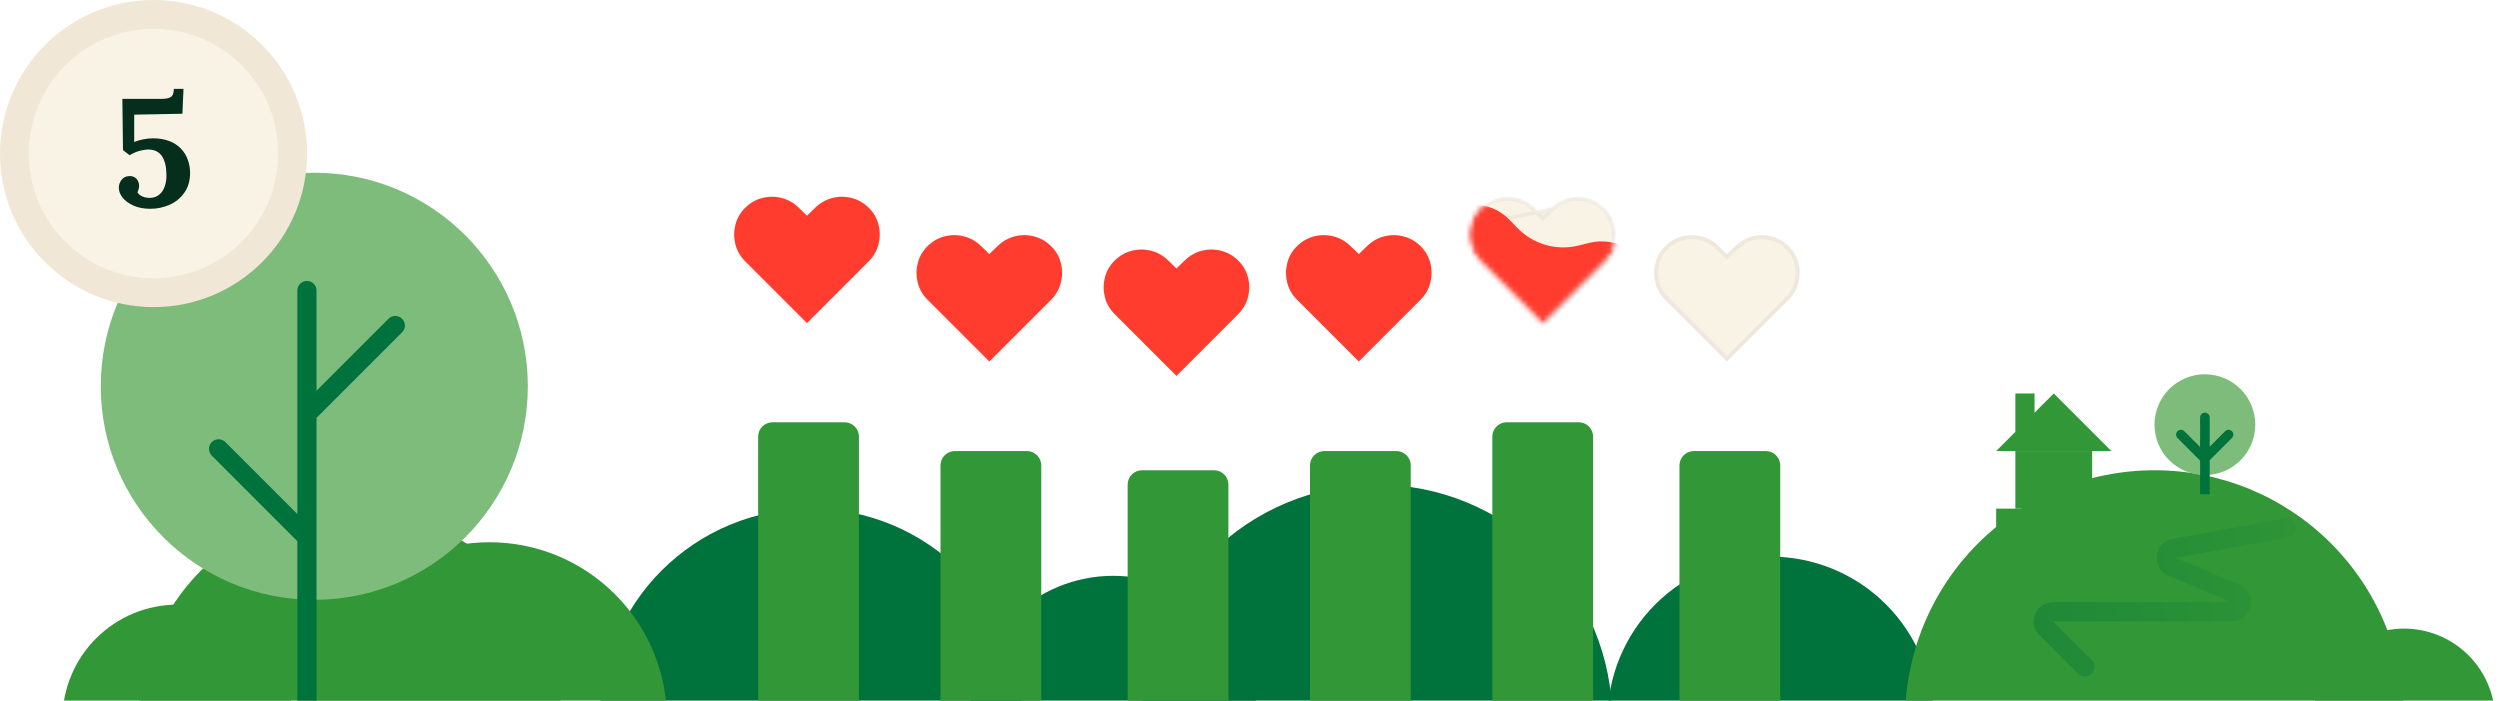
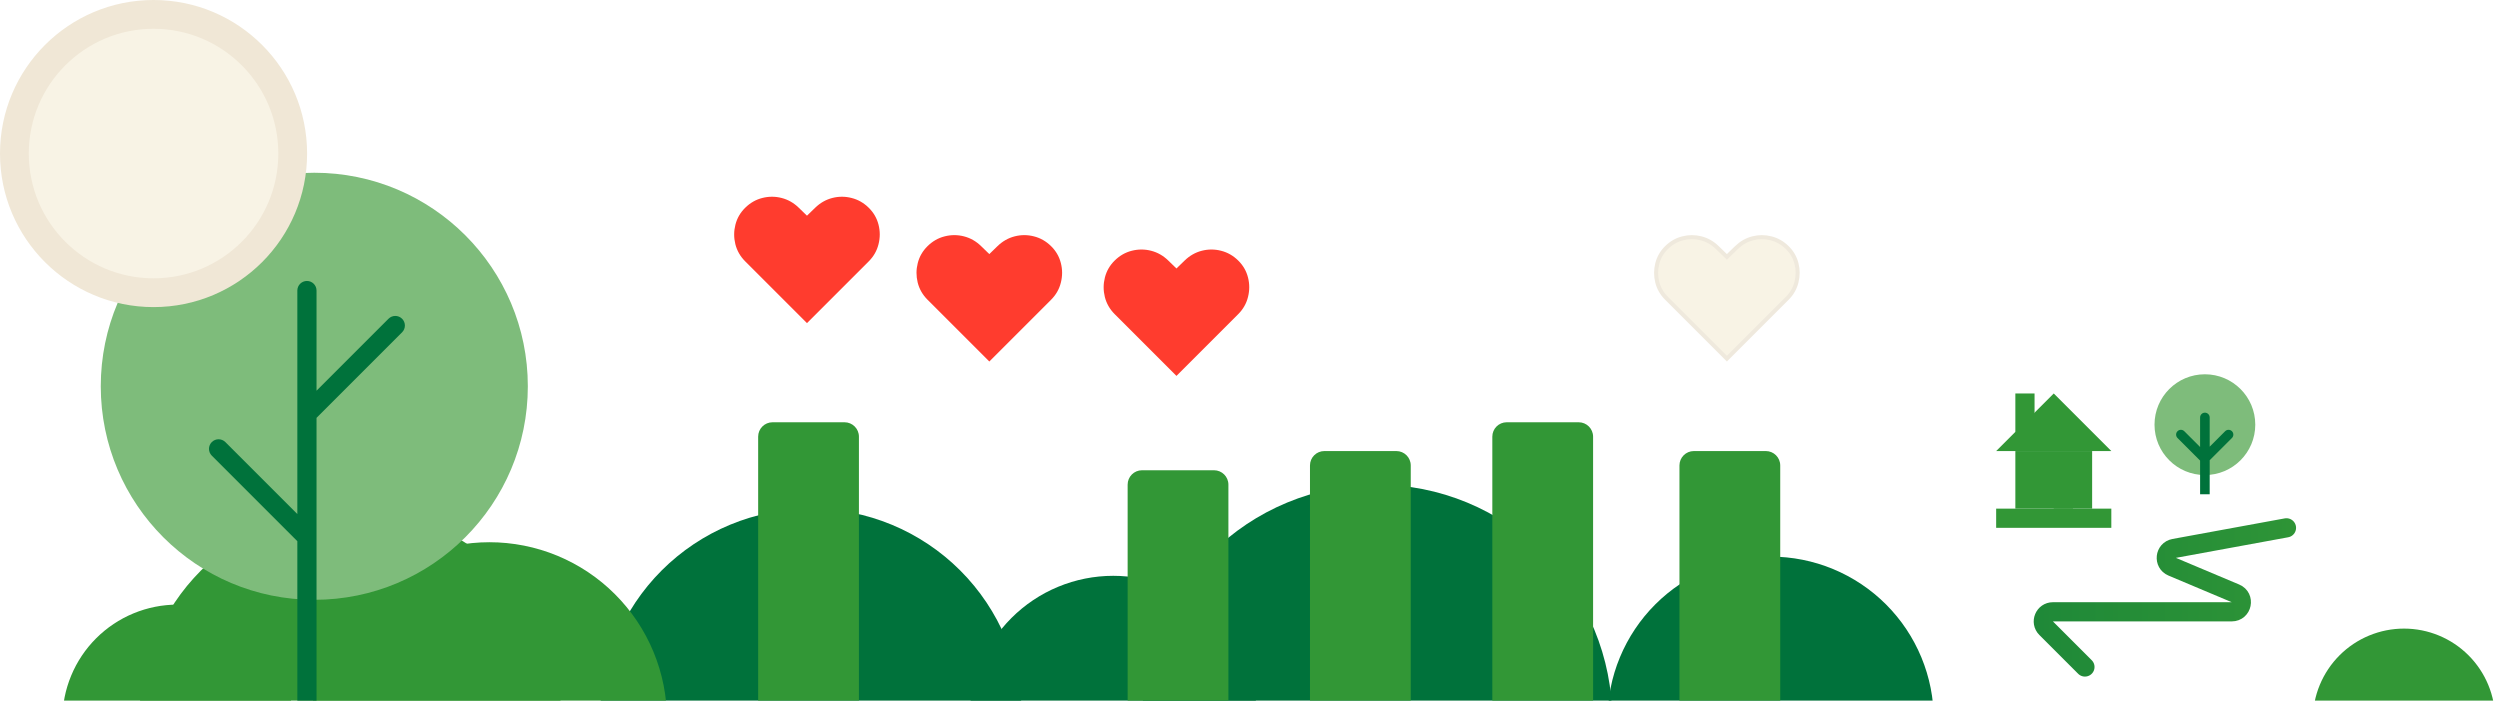
<svg xmlns="http://www.w3.org/2000/svg" width="521" height="146" viewBox="0 0 521 146" fill="none">
  <g clip-path="url(#clip0_861_4187)">
    <path d="M213 150C213 144.222 211.862 138.5 209.651 133.162C207.439 127.824 204.198 122.973 200.113 118.887C196.027 114.802 191.176 111.561 185.838 109.349C180.5 107.138 174.778 106 169 106C163.222 106 157.5 107.138 152.162 109.349C146.824 111.561 141.973 114.802 137.887 118.887C133.802 122.973 130.561 127.824 128.349 133.162C126.138 138.5 125 144.222 125 150L169 150H213Z" fill="#00723B" />
    <path d="M262 150C262 146.06 261.224 142.159 259.716 138.519C258.209 134.88 255.999 131.573 253.213 128.787C250.427 126.001 247.12 123.791 243.481 122.284C239.841 120.776 235.94 120 232 120C228.06 120 224.159 120.776 220.519 122.284C216.88 123.791 213.573 126.001 210.787 128.787C208.001 131.573 205.791 134.88 204.284 138.52C202.776 142.159 202 146.06 202 150L232 150H262Z" fill="#00723B" />
    <path d="M336 150C336 143.565 334.733 137.193 332.27 131.249C329.808 125.304 326.198 119.902 321.648 115.352C317.098 110.802 311.696 107.192 305.751 104.73C299.807 102.267 293.435 101 287 101C280.565 101 274.193 102.267 268.249 104.73C262.304 107.192 256.902 110.802 252.352 115.352C247.802 119.902 244.192 125.304 241.73 131.249C239.267 137.193 238 143.565 238 150L287 150H336Z" fill="#00723B" />
    <path d="M403 150C403 145.535 402.121 141.114 400.412 136.989C398.703 132.864 396.199 129.116 393.042 125.958C389.884 122.801 386.136 120.297 382.011 118.588C377.886 116.879 373.465 116 369 116C364.535 116 360.114 116.879 355.989 118.588C351.864 120.297 348.116 122.801 344.958 125.958C341.801 129.116 339.297 132.864 337.588 136.989C335.879 141.114 335 145.535 335 150L369 150H403Z" fill="#00723B" />
    <path d="M168.173 67.338L155.301 54.467C154.274 53.44 153.59 52.246 153.247 50.886C152.913 49.525 152.918 48.173 153.26 46.829C153.602 45.476 154.282 44.299 155.301 43.298C156.344 42.271 157.534 41.591 158.869 41.257C160.213 40.914 161.553 40.914 162.889 41.257C164.233 41.599 165.426 42.279 166.47 43.298L168.173 44.95L169.876 43.298C170.927 42.279 172.121 41.599 173.457 41.257C174.792 40.914 176.128 40.914 177.463 41.257C178.807 41.591 180.001 42.271 181.045 43.298C182.063 44.299 182.743 45.476 183.085 46.829C183.428 48.173 183.428 49.525 183.085 50.886C182.752 52.246 182.071 53.44 181.045 54.467L168.173 67.338Z" fill="#FF3C2E" />
    <path d="M206.173 75.338L193.301 62.467C192.274 61.44 191.59 60.246 191.247 58.886C190.913 57.525 190.918 56.173 191.26 54.829C191.602 53.476 192.282 52.299 193.301 51.298C194.344 50.271 195.534 49.591 196.869 49.257C198.213 48.914 199.553 48.914 200.889 49.257C202.233 49.599 203.426 50.279 204.47 51.298L206.173 52.95L207.876 51.298C208.927 50.279 210.121 49.599 211.457 49.257C212.792 48.914 214.128 48.914 215.463 49.257C216.807 49.591 218.001 50.271 219.045 51.298C220.063 52.299 220.743 53.476 221.085 54.829C221.428 56.173 221.428 57.525 221.085 58.886C220.752 60.246 220.071 61.44 219.045 62.467L206.173 75.338Z" fill="#FF3C2E" />
    <path d="M245.173 78.338L232.301 65.467C231.274 64.44 230.59 63.246 230.247 61.886C229.913 60.525 229.918 59.173 230.26 57.829C230.602 56.476 231.282 55.299 232.301 54.298C233.344 53.271 234.534 52.591 235.869 52.257C237.213 51.914 238.553 51.914 239.889 52.257C241.233 52.599 242.426 53.279 243.47 54.298L245.173 55.95L246.876 54.298C247.927 53.279 249.121 52.599 250.457 52.257C251.792 51.914 253.128 51.914 254.463 52.257C255.807 52.591 257.001 53.271 258.045 54.298C259.063 55.299 259.743 56.476 260.085 57.829C260.428 59.173 260.428 60.525 260.085 61.886C259.752 63.246 259.071 64.44 258.045 65.467L245.173 78.338Z" fill="#FF3C2E" />
-     <path d="M283.173 75.338L270.301 62.467C269.274 61.44 268.59 60.246 268.247 58.886C267.913 57.525 267.918 56.173 268.26 54.829C268.602 53.476 269.282 52.299 270.301 51.298C271.344 50.271 272.534 49.591 273.869 49.257C275.213 48.914 276.553 48.914 277.889 49.257C279.233 49.599 280.426 50.279 281.47 51.298L283.173 52.95L284.876 51.298C285.927 50.279 287.121 49.599 288.457 49.257C289.792 48.914 291.128 48.914 292.463 49.257C293.807 49.591 295.001 50.271 296.045 51.298C297.063 52.299 297.743 53.476 298.085 54.829C298.428 56.173 298.428 57.525 298.085 58.886C297.752 60.246 297.071 61.44 296.045 62.467L283.173 75.338Z" fill="#FF3C2E" />
    <mask id="mask0_861_4187" style="mask-type:alpha" maskUnits="userSpaceOnUse" x="306" y="41" width="31" height="27">
-       <path d="M307.037 46.932L307.037 46.933C306.712 48.208 306.708 49.49 307.025 50.784C307.348 52.068 307.993 53.194 308.967 54.169L321.541 66.743L334.115 54.169C335.09 53.194 335.73 52.068 336.045 50.785L336.045 50.783C336.371 49.489 336.371 48.208 336.046 46.933L336.046 46.932C335.723 45.656 335.082 44.547 334.118 43.598L334.118 43.598C333.125 42.621 331.997 41.98 330.73 41.666L330.727 41.665C329.461 41.34 328.197 41.34 326.93 41.665C325.67 41.988 324.54 42.63 323.538 43.6L307.037 46.932ZM307.037 46.932C307.36 45.656 308 44.547 308.965 43.598L308.965 43.598C309.958 42.621 311.082 41.98 312.34 41.666L312.34 41.666L312.342 41.665C313.618 41.34 314.886 41.34 316.153 41.665L316.153 41.665C317.422 41.988 318.551 42.63 319.544 43.599L319.545 43.6L321.248 45.253L321.541 45.538L321.835 45.253L323.537 43.6L307.037 46.932Z" fill="#F8F3E5" stroke="#EFE9DD" stroke-width="0.843" />
-     </mask>
+       </mask>
    <g mask="url(#mask0_861_4187)">
      <path d="M307.037 46.932L307.037 46.933C306.712 48.208 306.708 49.49 307.025 50.784C307.348 52.068 307.993 53.194 308.967 54.169L321.541 66.743L334.115 54.169C335.09 53.194 335.73 52.068 336.045 50.785L336.045 50.783C336.371 49.489 336.371 48.208 336.046 46.933L336.046 46.932C335.723 45.656 335.082 44.547 334.118 43.598L334.118 43.598C333.125 42.621 331.997 41.98 330.73 41.666L330.727 41.665C329.461 41.34 328.197 41.34 326.93 41.665C325.67 41.988 324.54 42.63 323.538 43.6L307.037 46.932ZM307.037 46.932C307.36 45.656 308 44.547 308.965 43.598L308.965 43.598C309.958 42.621 311.082 41.98 312.34 41.666L312.34 41.666L312.342 41.665C313.618 41.34 314.886 41.34 316.153 41.665L316.153 41.665C317.422 41.988 318.551 42.63 319.544 43.599L319.545 43.6L321.248 45.253L321.541 45.538L321.835 45.253L323.537 43.6L307.037 46.932Z" fill="#F8F3E5" stroke="#EFE9DD" stroke-width="0.843" />
      <g filter="url(#filter0_i_861_4187)">
        <path d="M331.221 52.297C337.097 50.837 343.336 54.67 341.663 60.489C340.647 64.022 338.719 67.225 336.074 69.776C333.428 72.327 330.157 74.137 326.59 75.023C323.023 75.91 319.286 75.842 315.753 74.826C312.221 73.81 309.018 71.883 306.467 69.237C303.916 66.591 302.106 63.32 301.219 59.753C300.333 56.187 300.401 52.449 301.417 48.917C303.09 43.098 310.413 43.164 314.616 47.522L316.22 49.186C319.512 52.6 324.375 53.998 328.978 52.855L331.221 52.297Z" fill="#FF3C2E" />
      </g>
    </g>
    <path d="M345.379 54.933L345.379 54.932C345.702 53.656 346.342 52.547 347.307 51.598L347.307 51.598C348.301 50.621 349.424 49.98 350.682 49.666L350.682 49.666L350.684 49.665C351.96 49.34 353.228 49.34 354.495 49.665L354.496 49.665C355.764 49.988 356.893 50.63 357.886 51.599L357.887 51.6L359.59 53.253L359.883 53.538L360.177 53.253L361.88 51.6C361.88 51.6 361.88 51.6 361.88 51.6C362.882 50.63 364.012 49.988 365.272 49.665C366.539 49.34 367.803 49.34 369.07 49.665L369.073 49.666C370.339 49.98 371.467 50.621 372.46 51.598L372.46 51.598C373.425 52.547 374.065 53.656 374.388 54.932L374.388 54.933C374.713 56.208 374.713 57.489 374.388 58.783L374.387 58.785C374.072 60.068 373.432 61.194 372.457 62.169L359.883 74.743L347.31 62.169C346.335 61.194 345.69 60.068 345.367 58.784C345.05 57.49 345.054 56.208 345.379 54.933Z" fill="#F8F3E5" stroke="#EFE9DD" stroke-width="0.843" />
    <path d="M158 91C158 89.343 159.343 88 161 88H176C177.657 88 179 89.343 179 91V146H158V91Z" fill="#329736" />
-     <path d="M196 97C196 95.343 197.343 94 199 94H214C215.657 94 217 95.343 217 97V146H196V97Z" fill="#329736" />
    <path d="M235 101C235 99.343 236.343 98 238 98H253C254.657 98 256 99.343 256 101V146H235V101Z" fill="#329736" />
    <path d="M273 97C273 95.343 274.343 94 276 94H291C292.657 94 294 95.343 294 97V146H273V97Z" fill="#329736" />
    <path d="M311 91C311 89.343 312.343 88 314 88H329C330.657 88 332 89.343 332 91V146H311V91Z" fill="#329736" />
    <path d="M350 97C350 95.343 351.343 94 353 94H368C369.657 94 371 95.343 371 97V146H350V97Z" fill="#329736" />
-     <path d="M397 150C397 143.171 398.345 136.409 400.958 130.1C403.572 123.792 407.402 118.059 412.23 113.23C417.059 108.402 422.792 104.572 429.1 101.958C435.409 99.345 442.171 98 449 98C455.829 98 462.591 99.345 468.9 101.958C475.208 104.572 480.941 108.402 485.77 113.23C490.598 118.059 494.428 123.792 497.042 130.1C499.655 136.409 501 143.171 501 150L449 150H397Z" fill="#329736" />
    <rect x="420" y="94" width="16" height="12" fill="#329736" />
    <rect x="428" y="98" width="4" height="8" fill="#329736" />
    <rect x="420" y="82" width="4" height="8" fill="#329736" />
    <path d="M428 82L440 94H416L428 82Z" fill="#329736" />
    <path d="M426 86H430L432 90H424L426 86Z" fill="#329736" />
    <rect x="416" y="106" width="24" height="4" fill="#329736" />
    <path d="M476.5 110L453.094 114.291C451.139 114.649 450.847 117.33 452.679 118.102L465.872 123.657C467.883 124.503 467.278 127.5 465.096 127.5H427.828C426.047 127.5 425.154 129.654 426.414 130.914L434.5 139" stroke="url(#paint0_linear_861_4187)" stroke-width="4" stroke-linecap="round" />
    <path d="M139 150C139 145.141 138.043 140.33 136.184 135.841C134.324 131.352 131.599 127.273 128.163 123.837C124.727 120.401 120.648 117.676 116.159 115.816C111.67 113.957 106.859 113 102 113C97.141 113 92.33 113.957 87.841 115.816C83.352 117.676 79.273 120.401 75.837 123.837C72.401 127.273 69.676 131.352 67.817 135.841C65.957 140.33 65 145.141 65 150L102 150H139Z" fill="#329736" />
    <path d="M61 150C61 146.848 60.379 143.727 59.173 140.816C57.967 137.904 56.199 135.258 53.971 133.029C51.742 130.801 49.096 129.033 46.184 127.827C43.273 126.621 40.152 126 37 126C33.848 126 30.727 126.621 27.816 127.827C24.904 129.033 22.258 130.801 20.029 133.029C17.801 135.258 16.033 137.904 14.827 140.816C13.621 143.727 13 146.848 13 150L37 150H61Z" fill="#329736" />
    <path d="M117 150C117 144.222 115.862 138.5 113.651 133.162C111.439 127.824 108.198 122.973 104.113 118.887C100.027 114.802 95.176 111.561 89.838 109.349C84.5 107.138 78.778 106 73 106C67.222 106 61.5 107.138 56.162 109.349C50.824 111.561 45.973 114.802 41.887 118.887C37.801 122.973 34.56 127.824 32.349 133.162C30.138 138.5 29 144.222 29 150L73 150H117Z" fill="#329736" />
    <path d="M520 150C520 147.505 519.509 145.034 518.554 142.729C517.599 140.424 516.199 138.329 514.435 136.565C512.671 134.801 510.576 133.401 508.271 132.446C505.966 131.491 503.495 131 501 131C498.505 131 496.034 131.491 493.729 132.446C491.424 133.401 489.329 134.801 487.565 136.565C485.801 138.329 484.401 140.424 483.446 142.729C482.491 145.034 482 147.505 482 150L501 150H520Z" fill="#329736" />
    <circle cx="65.5" cy="80.5" r="44.5" fill="#7EBC7B" />
    <path d="M65.966 60.552C65.966 59.447 65.07 58.552 63.966 58.552C62.861 58.552 61.966 59.447 61.966 60.552H65.966ZM46.966 92.129C46.185 91.348 44.919 91.348 44.138 92.129C43.356 92.91 43.356 94.176 44.138 94.957L46.966 92.129ZM83.794 69.255C84.575 68.474 84.575 67.207 83.794 66.426C83.013 65.645 81.746 65.645 80.965 66.426L83.794 69.255ZM61.966 111.957V146.483H65.966V111.957H61.966ZM65.38 110.543L46.966 92.129L44.138 94.957L62.551 113.371L65.38 110.543ZM61.966 60.552V86.254H65.966V60.552H61.966ZM61.966 86.254V111.957H65.966V86.254H61.966ZM65.38 87.669L83.794 69.255L80.965 66.426L62.551 84.84L65.38 87.669Z" fill="#00723B" />
    <circle cx="459.5" cy="88.5" r="10.5" fill="#7EBC7B" />
    <path d="M460.5 87C460.5 86.448 460.052 86 459.5 86C458.948 86 458.5 86.448 458.5 87H460.5ZM455.207 89.864C454.817 89.474 454.183 89.474 453.793 89.864C453.402 90.255 453.402 90.888 453.793 91.278L455.207 89.864ZM465.136 91.278C465.526 90.888 465.526 90.255 465.136 89.864C464.745 89.474 464.112 89.474 463.721 89.864L465.136 91.278ZM458.5 95.571V103H460.5V95.571H458.5ZM460.207 94.864L455.207 89.864L453.793 91.278L458.793 96.278L460.207 94.864ZM458.5 87V95.5H460.5V87H458.5ZM458.5 95.5V95.571H460.5V95.5H458.5ZM460.207 96.207L465.136 91.278L463.721 89.864L458.793 94.793L460.207 96.207Z" fill="#00723B" />
    <circle cx="32" cy="32" r="29" fill="#F8F3E5" stroke="#F0E7D6" stroke-width="6" />
-     <path d="M31.359 43.512C29.973 43.512 28.789 43.288 27.807 42.84C26.826 42.392 26.069 41.837 25.535 41.176C25.023 40.493 24.767 39.811 24.767 39.128C24.767 38.509 24.959 37.955 25.343 37.464C25.727 36.973 26.25 36.717 26.911 36.696C27.445 36.675 27.861 36.781 28.159 37.016C28.458 37.229 28.671 37.496 28.799 37.816C28.927 38.136 28.991 38.445 28.991 38.744C28.991 38.915 28.959 39.128 28.895 39.384C28.853 39.619 28.767 39.843 28.639 40.056C28.746 40.291 28.938 40.504 29.215 40.696C29.493 40.867 29.802 41.005 30.143 41.112C30.506 41.197 30.837 41.24 31.135 41.24C31.989 41.24 32.671 41.016 33.183 40.568C33.717 40.12 34.101 39.544 34.335 38.84C34.57 38.136 34.687 37.421 34.687 36.696C34.687 36.205 34.655 35.651 34.591 35.032C34.527 34.413 34.367 33.805 34.111 33.208C33.877 32.611 33.493 32.12 32.959 31.736C32.447 31.352 31.743 31.16 30.847 31.16C30.549 31.16 30.197 31.203 29.791 31.288C29.386 31.352 28.938 31.469 28.447 31.64C27.978 31.811 27.498 32.045 27.007 32.344L25.631 31.288L25.503 20.6H33.791C34.538 20.6 35.125 20.483 35.551 20.248C35.999 19.992 36.223 19.416 36.223 18.52H38.239L38.015 23.704L27.967 23.896V29.592C28.458 29.379 29.066 29.197 29.791 29.048C30.517 28.899 31.199 28.824 31.839 28.824C33.162 28.824 34.314 29.016 35.295 29.4C36.277 29.784 37.087 30.317 37.727 31C38.367 31.661 38.837 32.429 39.135 33.304C39.455 34.157 39.615 35.064 39.615 36.024C39.615 37.667 39.21 39.053 38.399 40.184C37.61 41.293 36.586 42.125 35.327 42.68C34.069 43.235 32.746 43.512 31.359 43.512Z" fill="#052E1C" />
  </g>
  <defs>
    <filter id="filter0_i_861_4187" x="300.601" y="42.701" width="41.338" height="32.941" filterUnits="userSpaceOnUse" color-interpolation-filters="sRGB">
      <feFlood flood-opacity="0" result="BackgroundImageFix" />
      <feBlend mode="normal" in="SourceGraphic" in2="BackgroundImageFix" result="shape" />
      <feColorMatrix in="SourceAlpha" type="matrix" values="0 0 0 0 0 0 0 0 0 0 0 0 0 0 0 0 0 0 127 0" result="hardAlpha" />
      <feOffset dy="-1.686" />
      <feGaussianBlur stdDeviation="3.54" />
      <feComposite in2="hardAlpha" operator="arithmetic" k2="-1" k3="1" />
      <feColorMatrix type="matrix" values="0 0 0 0 0 0 0 0 0 0 0 0 0 0 0 0 0 0 0.25 0" />
      <feBlend mode="normal" in2="shape" result="effect1_innerShadow_861_4187" />
    </filter>
    <linearGradient id="paint0_linear_861_4187" x1="136.5" y1="123" x2="492.5" y2="123" gradientUnits="userSpaceOnUse">
      <stop stop-color="#329736" />
      <stop offset="0.495" stop-color="#00723B" />
      <stop offset="1" stop-color="#329736" />
    </linearGradient>
    <clipPath id="clip0_861_4187">
      <rect width="521" height="146" fill="white" />
    </clipPath>
  </defs>
</svg>